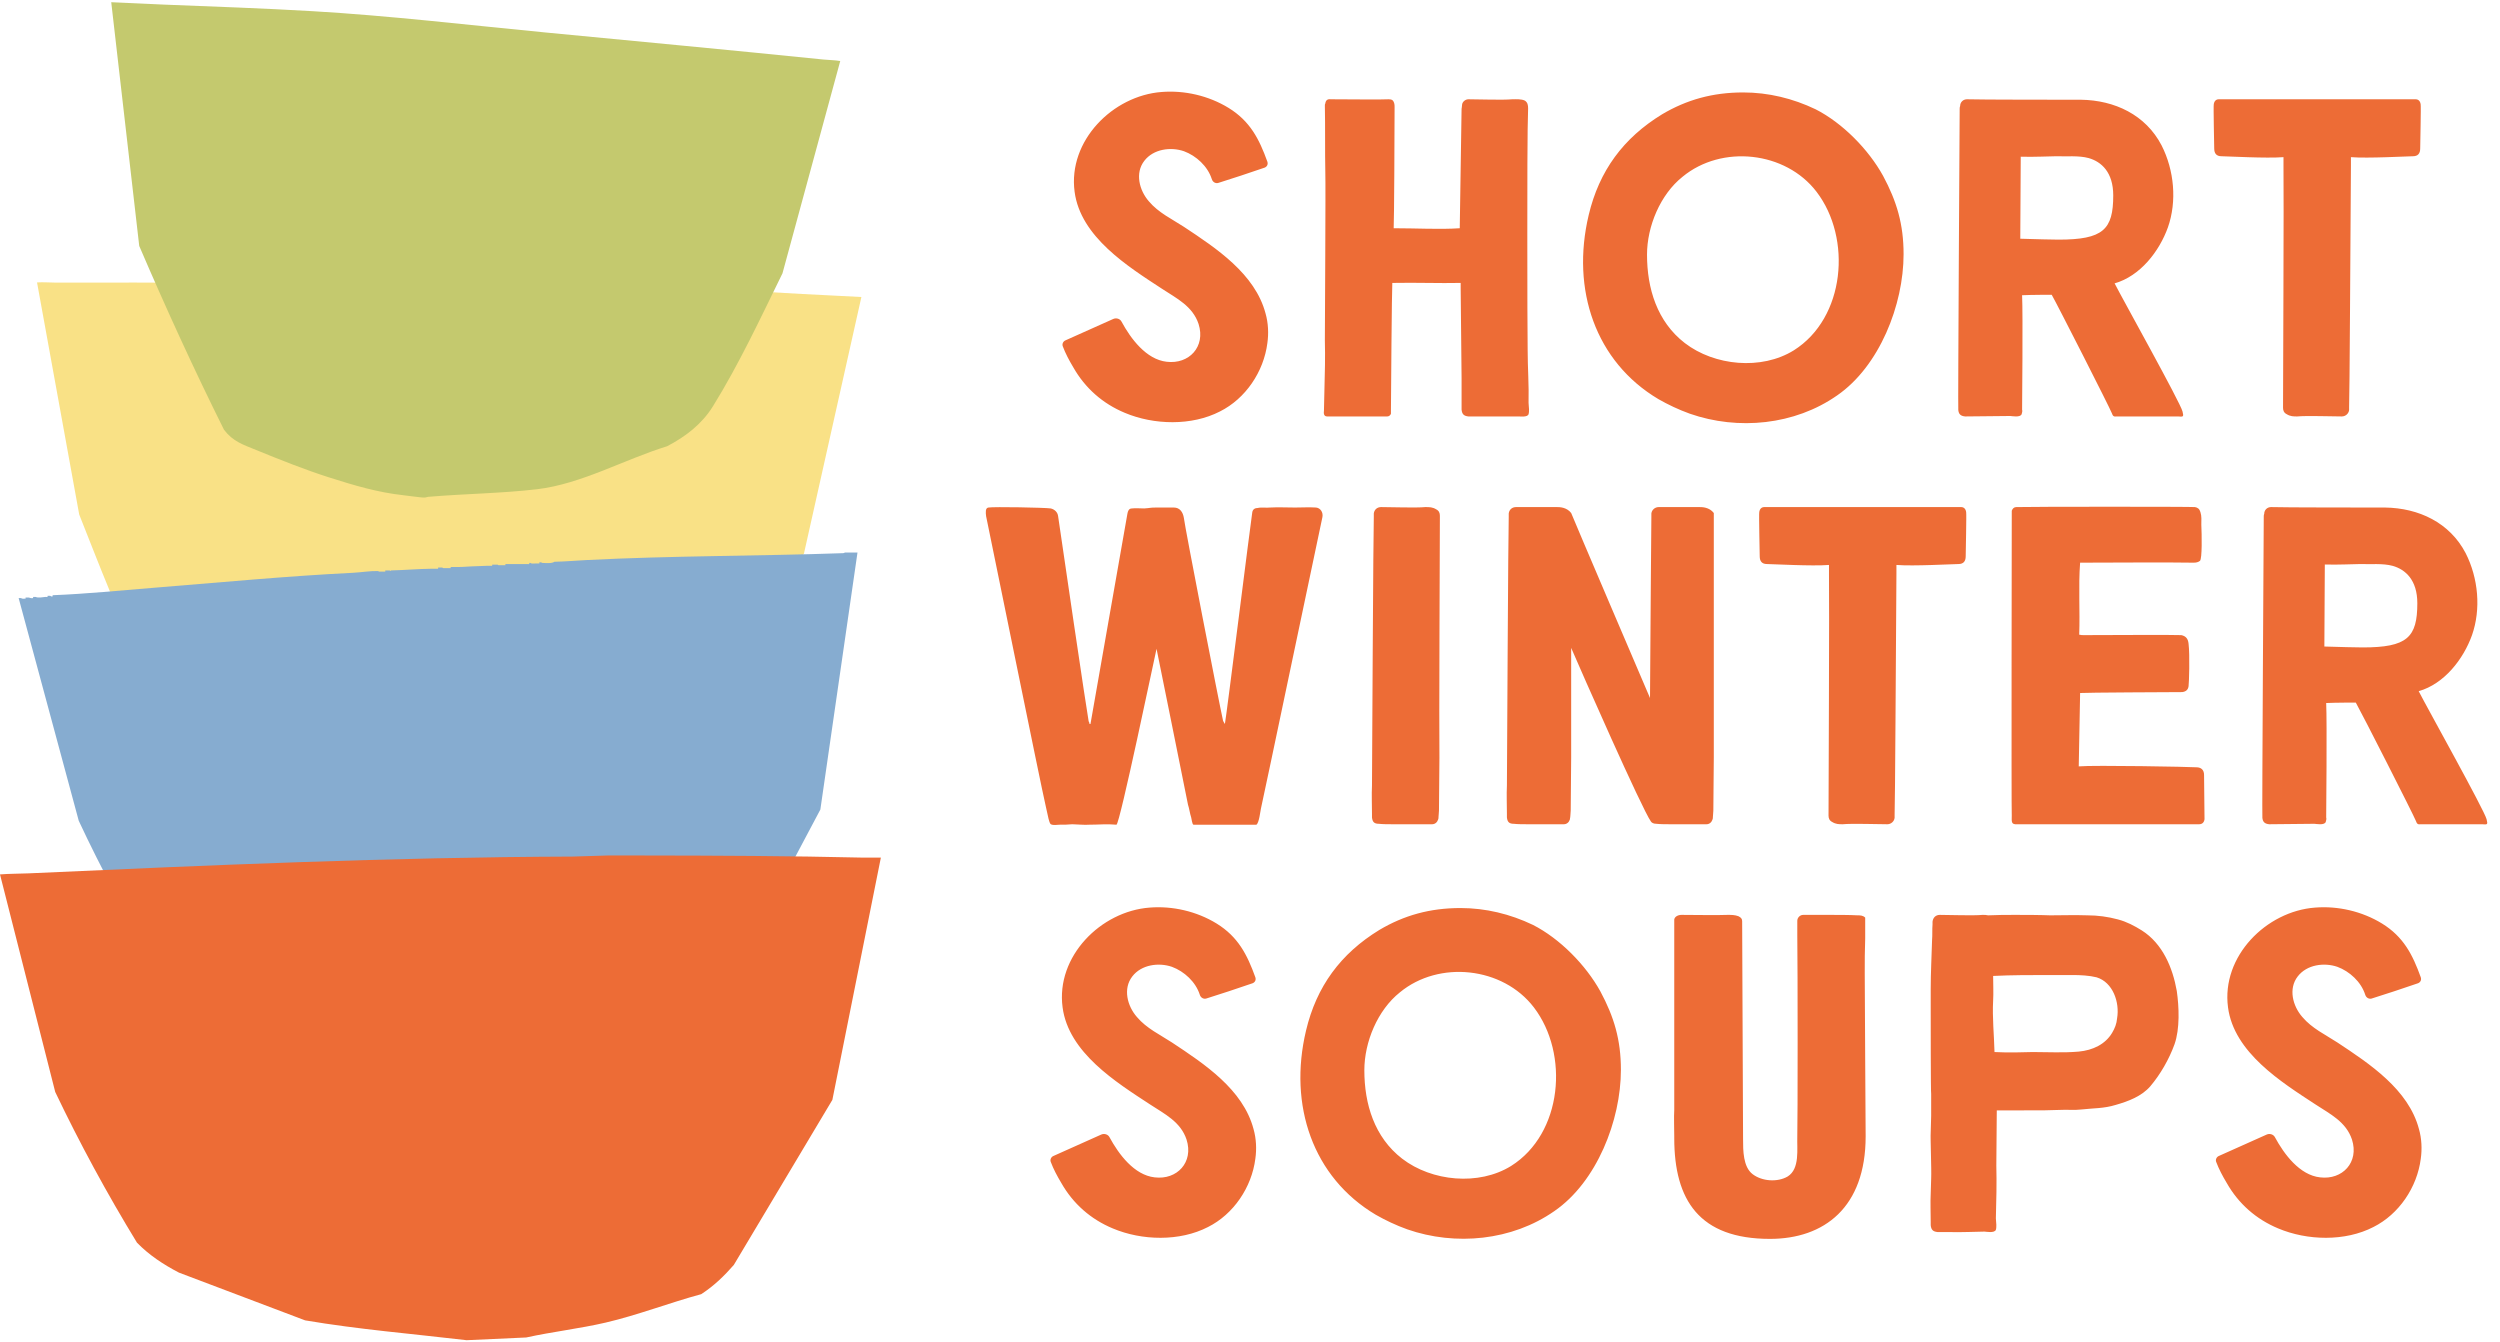
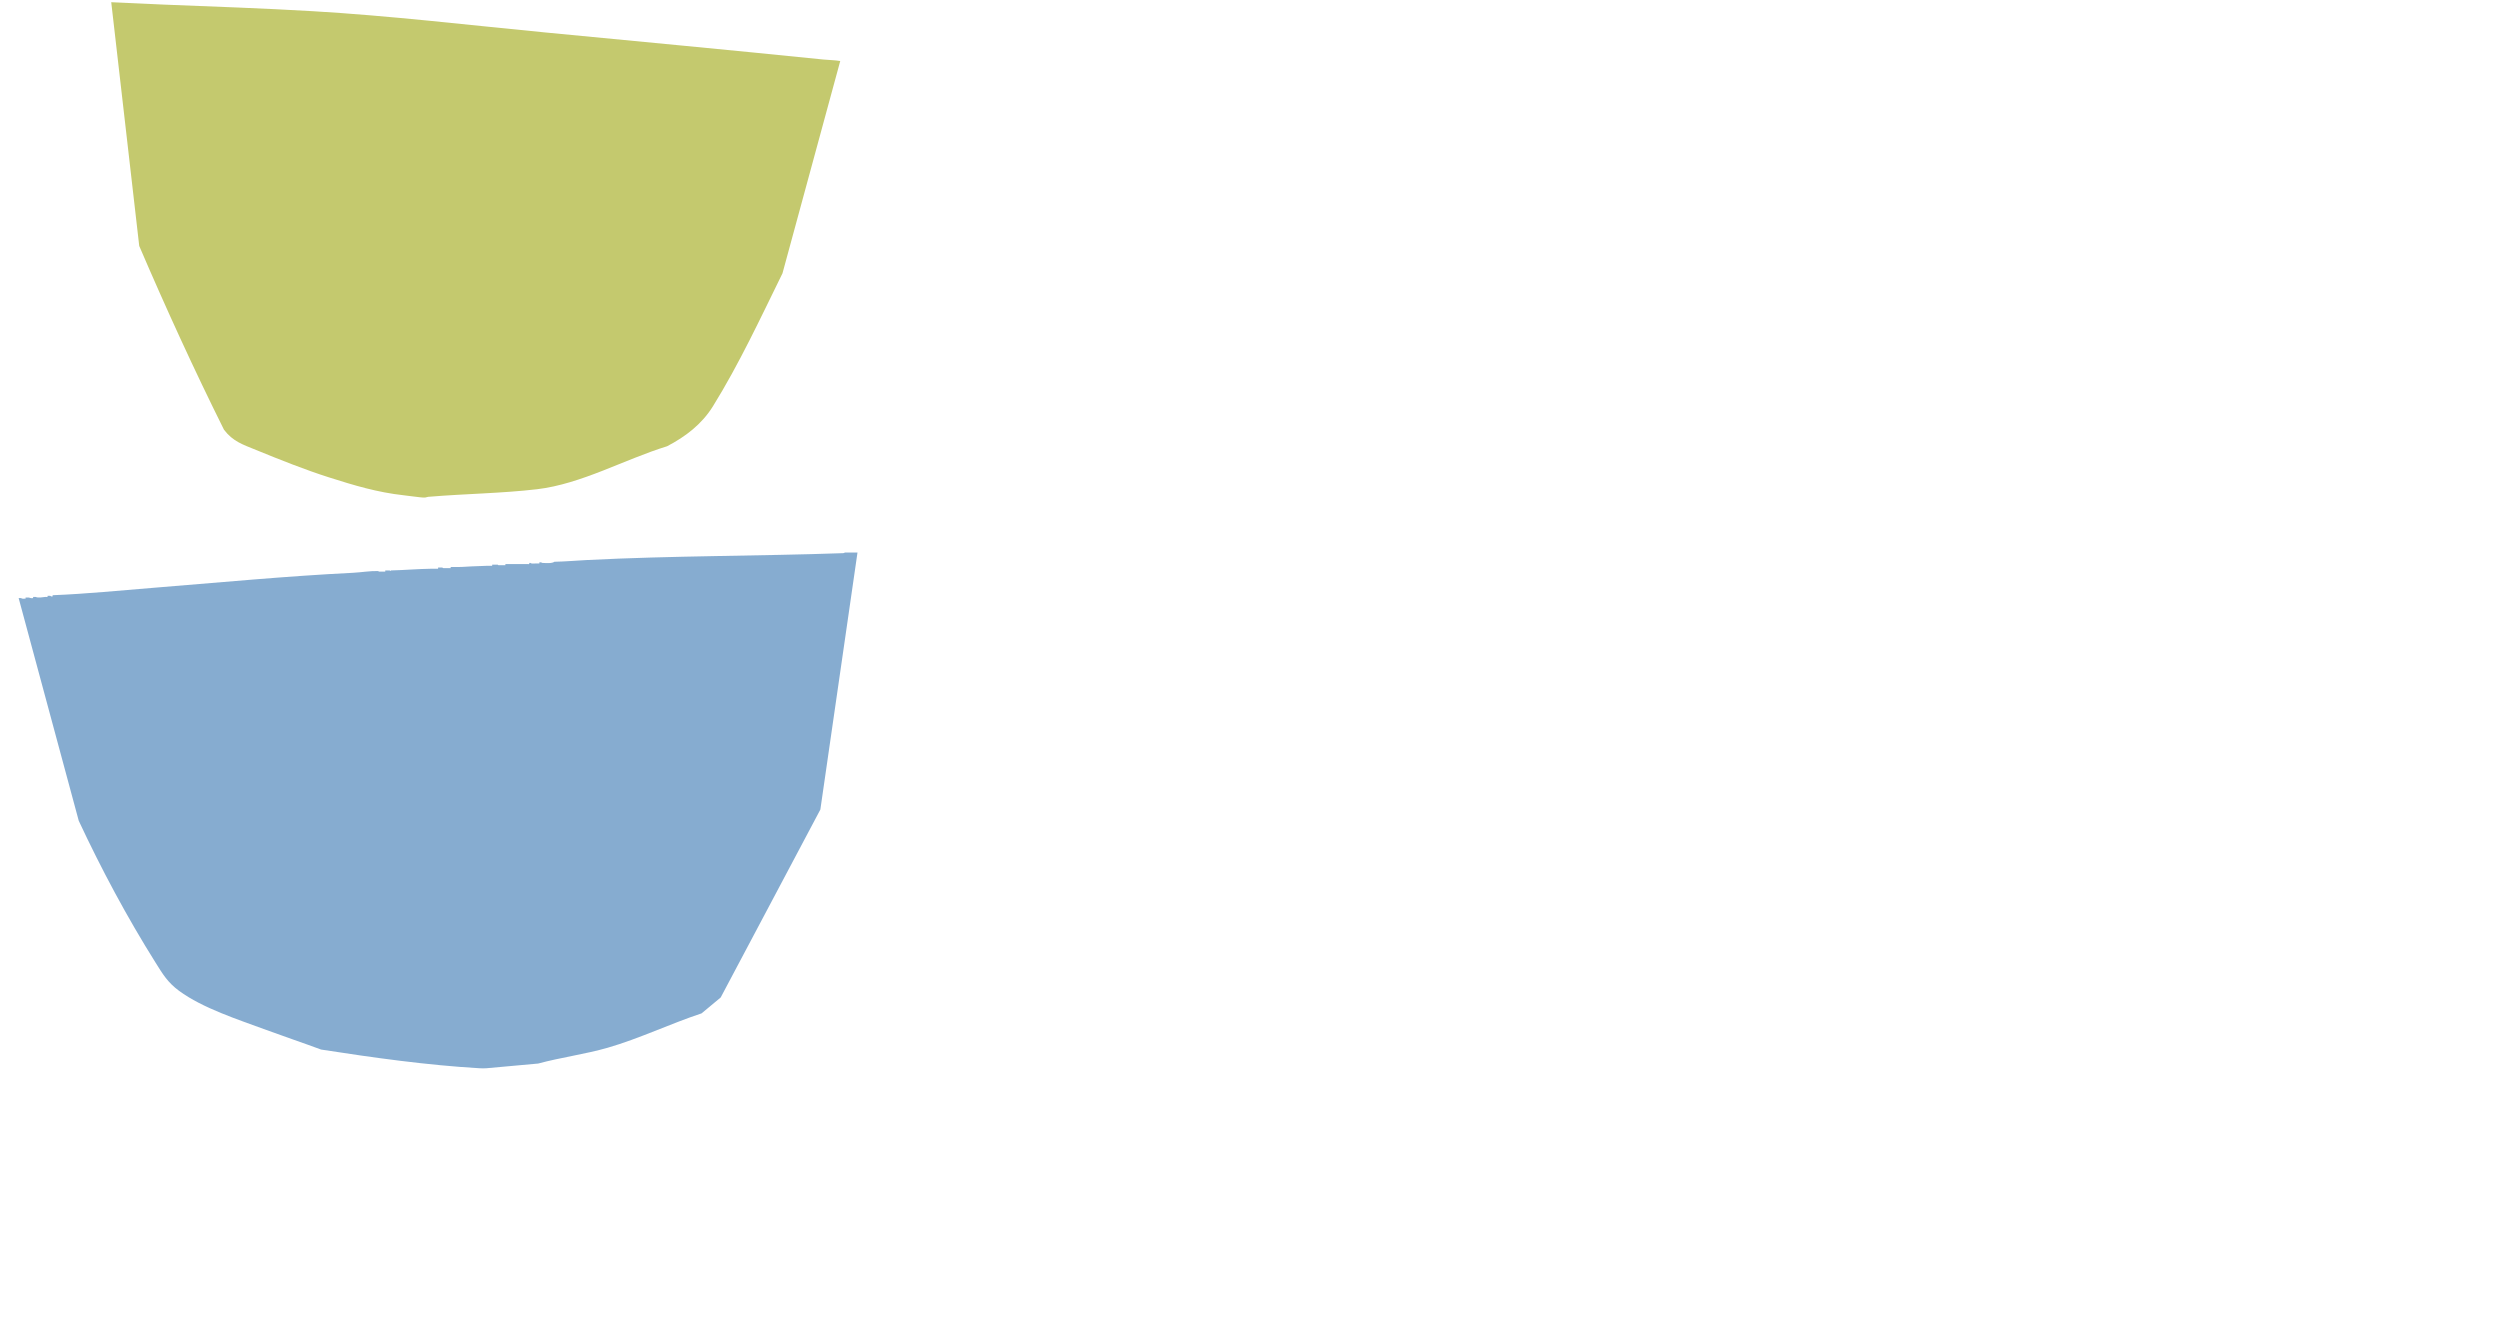
<svg xmlns="http://www.w3.org/2000/svg" fill="none" viewBox="0 0 423 227" height="227" width="423">
-   <path fill="#ED6C36" d="M214.131 53.037C214.594 54.656 214.671 56.43 214.44 58.049C213.823 62.907 210.738 67.456 206.421 69.615C201.64 72.082 195.24 71.928 190.306 69.846C186.605 68.304 183.598 65.682 181.593 62.136C180.899 60.979 180.282 59.822 179.819 58.589C179.665 58.203 179.896 57.741 180.282 57.586L188.378 53.962C188.918 53.731 189.535 53.962 189.766 54.425C191.308 57.278 193.93 60.825 197.399 61.21C201.177 61.673 204.03 58.666 202.797 54.811C201.794 51.803 199.096 50.493 196.628 48.873C190.845 45.095 182.826 40.084 181.824 32.45C180.668 23.814 188.301 16.181 196.551 15.564C200.406 15.256 204.493 16.181 207.886 18.263C211.51 20.499 213.052 23.506 214.44 27.361C214.594 27.824 214.362 28.209 213.977 28.364C211.741 29.135 208.04 30.368 206.266 30.908C205.727 31.139 205.187 30.831 205.033 30.291C204.339 28.132 202.411 26.359 200.329 25.588C198.093 24.817 195.163 25.202 193.621 27.207C192.002 29.289 192.773 32.219 194.392 34.069C196.011 35.997 198.325 37.076 200.329 38.387C205.804 42.011 212.358 46.329 214.131 53.037ZM258.633 68.15C258.633 68.535 258.71 68.921 258.71 69.229C258.71 69.538 258.71 69.846 258.633 70.077C258.479 70.617 257.245 70.463 257.014 70.463C256.397 70.463 252.002 70.463 250.537 70.463C249.92 70.463 249.149 70.463 248.455 70.463C247.684 70.386 247.376 70.077 247.299 69.306C247.299 69.152 247.299 68.921 247.299 68.767C247.299 67.225 247.299 65.451 247.299 63.986C247.299 63.138 247.145 49.722 247.145 48.796C247.145 48.488 247.145 48.257 247.145 47.871C243.444 47.948 239.82 47.794 235.579 47.871C235.502 48.565 235.348 67.841 235.348 69.306C235.348 69.46 235.348 69.692 235.348 70C235.27 70.232 235.039 70.463 234.731 70.463H224.553C224.013 70.463 223.936 70 224.013 69.46C224.013 68.535 224.09 66.993 224.09 66.068C224.167 63.215 224.244 60.362 224.167 57.586C224.167 55.505 224.322 31.139 224.244 29.212C224.167 25.511 224.244 21.578 224.167 17.877C224.167 17.723 224.167 17.646 224.244 17.492C224.322 16.952 224.63 16.721 225.17 16.798C226.789 16.798 234.422 16.875 234.962 16.798C235.502 16.798 235.733 16.952 235.887 17.415C235.964 17.646 235.964 17.877 235.964 18.109C235.964 21.964 235.887 37.693 235.81 38.618C239.743 38.618 243.598 38.85 246.99 38.618C246.99 38.464 247.299 19.265 247.299 18.417C247.299 18.263 247.376 18.109 247.376 17.8C247.376 17.261 247.916 16.798 248.455 16.798C250.306 16.798 254.238 16.952 255.858 16.798C256.474 16.798 257.4 16.721 258.016 17.029C258.479 17.338 258.556 17.8 258.556 18.34C258.556 19.497 258.479 20.73 258.479 21.887C258.402 23.275 258.402 55.35 258.479 59.206C258.479 62.136 258.71 65.22 258.633 68.15ZM318.617 29.752C320.93 34.069 322.086 37.925 322.086 43.014C322.086 51.572 318 61.981 310.829 66.916C303.658 71.928 294.097 72.853 285.924 70C283.997 69.306 282.223 68.458 280.604 67.533C269.964 61.21 265.8 49.028 268.807 36.383C270.58 28.903 274.667 23.352 281.221 19.342C285.385 16.875 289.779 15.641 294.946 15.641C299.186 15.641 303.35 16.644 307.205 18.494C311.754 20.807 316.149 25.279 318.617 29.752ZM303.504 59.283C312.217 53.808 313.374 40.315 307.359 32.45C302.116 25.588 291.322 24.431 284.691 29.906C280.912 32.913 278.676 38.31 278.676 43.091C278.676 48.796 280.373 54.425 285.076 58.049C290.088 61.904 298.03 62.675 303.504 59.283ZM369.28 69.615C369.511 70.54 369.434 70.54 368.509 70.463C367.43 70.463 359.334 70.463 358.177 70.463C357.637 70.54 357.483 70.386 357.329 69.923C356.943 68.921 348.076 51.495 347.151 49.876C346.997 49.876 343.681 49.876 342.139 49.953C342.293 53.191 342.139 68.921 342.139 69.306C342.216 69.538 342.139 69.846 342.062 70.077C341.831 70.694 340.366 70.386 340.134 70.386C339.518 70.386 333.118 70.463 332.501 70.463C331.73 70.386 331.422 70.077 331.344 69.383C331.267 69.152 331.576 19.265 331.576 18.417C331.576 18.34 331.576 18.109 331.653 17.954C331.653 17.261 332.193 16.798 332.809 16.798C334.66 16.875 350.004 16.875 352.086 16.875C357.791 16.952 363.035 19.419 365.733 24.585C367.892 28.826 368.355 34.069 366.813 38.464C365.348 42.551 362.109 46.715 357.791 47.948C359.334 50.955 368.895 68.073 369.28 69.615ZM348.308 40.546C355.864 40.546 357.56 38.85 357.56 33.067C357.56 29.135 355.555 27.361 353.397 26.744C351.7 26.282 349.618 26.513 347.922 26.436C346.843 26.436 344.067 26.59 341.908 26.513C341.908 27.978 341.831 40.238 341.831 40.392C344.452 40.469 347.151 40.546 348.308 40.546ZM409.575 17.646C409.652 17.877 409.498 24.74 409.498 25.125C409.498 25.973 409.112 26.436 408.264 26.436C407.339 26.436 400.631 26.822 397.778 26.59V26.822C397.778 27.13 397.778 27.438 397.778 27.747C397.778 27.824 397.778 27.901 397.778 27.978C397.701 39.467 397.546 68.15 397.469 68.844C397.469 68.998 397.469 69.152 397.469 69.383C397.392 70 396.852 70.463 396.236 70.463C394.462 70.463 390.298 70.309 388.679 70.463C388.062 70.463 387.523 70.463 386.906 70.077C386.443 69.846 386.289 69.46 386.289 68.998C386.289 67.764 386.443 31.91 386.366 28.055C386.366 27.593 386.366 27.053 386.366 26.59C383.513 26.822 376.805 26.436 375.88 26.436C375.032 26.436 374.646 25.973 374.646 25.125C374.646 24.74 374.492 17.877 374.569 17.646C374.646 17.106 374.955 16.798 375.417 16.798C376.034 16.798 381.354 16.798 389.45 16.798C390.607 16.798 391.841 16.798 392.843 16.798C393.46 16.798 394.077 16.798 394.693 16.798C402.789 16.798 408.033 16.798 408.727 16.798C409.189 16.798 409.498 17.106 409.575 17.646ZM222.674 85.875C223.445 85.952 223.907 86.723 223.753 87.494C223.368 89.191 213.652 135.608 213.344 136.841C213.267 137.15 213.036 139.309 212.573 139.54C212.11 139.54 202.858 139.54 201.933 139.54C201.701 139.463 201.624 138.538 201.547 138.306C201.316 137.612 201.239 136.841 201.007 136.147C200.39 133.14 195.764 110.009 195.687 109.777C195.456 110.703 189.442 139.617 188.902 139.54C187.283 139.386 185.972 139.54 184.276 139.54C183.659 139.617 182.039 139.463 181.423 139.463C180.729 139.54 180.035 139.54 179.264 139.54C178.801 139.54 178.261 139.694 177.799 139.463C177.644 139.386 177.49 138.846 177.413 138.538C177.259 137.921 177.105 137.15 176.951 136.456C176.179 133.217 166.927 87.571 166.85 87.34C166.773 86.723 166.696 85.952 167.235 85.875C168.161 85.721 176.719 85.875 177.799 86.029C178.416 86.183 178.955 86.646 179.032 87.34C179.495 90.656 183.967 120.958 184.198 122.037C184.276 122.191 184.353 122.346 184.353 122.5C184.43 122.5 184.43 122.5 184.507 122.5C184.815 120.572 190.521 88.419 190.752 86.954C190.829 86.492 190.984 86.029 191.523 86.029C192.14 85.952 192.911 86.029 193.605 86.029C194.762 85.952 194.53 85.875 195.687 85.875C196.921 85.875 197.383 85.875 198.617 85.875C199.619 85.875 200.159 86.646 200.313 87.648C200.468 89.113 206.25 118.876 206.944 121.96C207.021 122.114 207.099 122.268 207.253 122.5C207.561 120.803 211.648 88.111 211.879 86.723C211.956 86.106 212.419 85.952 212.804 85.952C213.421 85.798 214.269 85.952 214.886 85.875C216.197 85.798 217.816 85.875 219.127 85.875C220.284 85.875 221.517 85.798 222.674 85.875ZM243.628 87.263C243.628 88.496 243.474 124.35 243.551 128.206C243.551 131.058 243.474 134.22 243.474 137.15C243.474 137.535 243.397 137.921 243.397 138.229C243.397 138.383 243.397 138.538 243.32 138.692C243.166 139.154 242.78 139.463 242.317 139.463C240.621 139.463 236.766 139.463 235.686 139.463C234.992 139.463 233.913 139.463 233.296 139.386C232.525 139.386 232.217 139.077 232.14 138.306C232.14 138.152 232.14 137.921 232.14 137.689C232.14 136.224 232.063 134.451 232.14 132.909C232.14 132.061 232.371 88.265 232.448 87.417C232.448 87.263 232.448 87.109 232.448 86.877C232.525 86.26 232.988 85.798 233.682 85.798C235.455 85.798 239.619 85.952 241.161 85.798C241.855 85.798 242.395 85.798 243.011 86.183C243.474 86.415 243.628 86.8 243.628 87.263ZM289.976 128.128C289.976 131.058 289.898 134.22 289.898 137.15C289.898 137.535 289.821 137.921 289.821 138.229C289.821 138.383 289.821 138.538 289.744 138.692C289.59 139.154 289.205 139.463 288.742 139.463C287.046 139.463 283.73 139.463 282.651 139.463C281.957 139.463 280.877 139.463 280.26 139.386C279.798 139.386 279.489 139.232 279.335 139C277.793 136.841 267.461 113.401 265.842 109.623V112.785C265.842 120.187 265.842 126.663 265.842 128.128C265.842 131.058 265.765 134.22 265.765 137.15C265.765 137.535 265.688 137.921 265.688 138.229C265.688 138.383 265.61 138.538 265.61 138.692C265.456 139.154 265.071 139.463 264.608 139.463C262.912 139.463 259.596 139.463 258.517 139.463C257.823 139.463 256.743 139.463 256.126 139.386C255.355 139.386 255.047 139.077 254.97 138.306C254.97 138.152 254.97 137.921 254.97 137.689C254.97 136.224 254.893 134.451 254.97 132.909C254.97 132.061 255.201 88.265 255.278 87.417C255.278 87.263 255.278 87.109 255.278 86.877C255.355 86.26 255.818 85.798 256.512 85.798C258.285 85.798 261.061 85.798 263.451 85.798C263.837 85.798 265.071 85.798 265.842 86.8C265.919 87.109 278.95 117.565 279.181 118.105C279.258 104.997 279.412 87.88 279.412 87.417C279.412 87.263 279.412 87.109 279.412 86.877C279.489 86.26 280.029 85.798 280.646 85.798C282.419 85.798 285.195 85.798 287.585 85.798C287.971 85.798 289.205 85.798 289.976 86.8V112.785C289.976 120.187 289.976 126.663 289.976 128.128ZM332.673 86.646C332.75 86.877 332.596 93.74 332.596 94.125C332.596 94.973 332.21 95.436 331.362 95.436C330.437 95.436 323.729 95.822 320.876 95.59V95.822C320.876 96.13 320.876 96.438 320.876 96.747C320.876 96.824 320.876 96.901 320.876 96.978C320.799 108.467 320.645 137.15 320.568 137.844C320.568 137.998 320.568 138.152 320.568 138.383C320.49 139 319.951 139.463 319.334 139.463C317.56 139.463 313.397 139.309 311.778 139.463C311.161 139.463 310.621 139.463 310.004 139.077C309.542 138.846 309.387 138.461 309.387 137.998C309.387 136.764 309.542 100.91 309.464 97.055C309.464 96.593 309.464 96.053 309.464 95.59C306.612 95.822 299.903 95.436 298.978 95.436C298.13 95.436 297.744 94.973 297.744 94.125C297.744 93.74 297.59 86.877 297.667 86.646C297.744 86.106 298.053 85.798 298.516 85.798C299.132 85.798 304.453 85.798 312.549 85.798C313.705 85.798 314.939 85.798 315.941 85.798C316.558 85.798 317.175 85.798 317.792 85.798C325.888 85.798 331.131 85.798 331.825 85.798C332.288 85.798 332.596 86.106 332.673 86.646ZM372.928 131.136C372.928 131.521 373.005 138.383 373.005 138.615C372.928 139.154 372.619 139.463 372.08 139.463C371.154 139.463 341.623 139.463 341.315 139.463C340.235 139.54 340.39 139 340.39 137.998C340.312 137.15 340.39 86.569 340.39 86.415C340.544 86.029 340.775 85.798 341.161 85.798C343.551 85.721 371 85.721 371.386 85.798C371.848 85.875 372.157 86.106 372.311 86.646C372.542 87.34 372.465 88.034 372.465 88.805C372.542 90.501 372.619 94.511 372.234 94.896C371.925 95.127 371.617 95.205 371.154 95.205C368.764 95.127 352.726 95.205 351.955 95.205C351.647 99.214 351.955 103.455 351.801 107.387C352.11 107.464 352.341 107.464 352.572 107.464C354.808 107.464 368.379 107.387 369.073 107.464C369.844 107.619 370.229 108.081 370.306 108.929C370.538 110.857 370.383 115.637 370.306 116.1C370.229 116.717 369.844 117.025 369.227 117.102C368.456 117.102 352.418 117.18 351.955 117.257L351.724 129.671C354.346 129.439 370.769 129.748 371.617 129.825C372.465 129.825 372.928 130.287 372.928 131.136ZM420.731 138.615C420.962 139.54 420.885 139.54 419.96 139.463C418.881 139.463 410.785 139.463 409.628 139.463C409.088 139.54 408.934 139.386 408.78 138.923C408.394 137.921 399.527 120.495 398.602 118.876C398.448 118.876 395.132 118.876 393.59 118.953C393.744 122.191 393.59 137.921 393.59 138.306C393.667 138.538 393.59 138.846 393.513 139.077C393.282 139.694 391.817 139.386 391.585 139.386C390.969 139.386 384.569 139.463 383.952 139.463C383.181 139.386 382.873 139.077 382.795 138.383C382.718 138.152 383.027 88.265 383.027 87.417C383.027 87.34 383.027 87.109 383.104 86.954C383.104 86.26 383.644 85.798 384.26 85.798C386.111 85.875 401.455 85.875 403.537 85.875C409.242 85.952 414.486 88.419 417.184 93.585C419.343 97.826 419.806 103.069 418.264 107.464C416.799 111.551 413.56 115.715 409.242 116.948C410.785 119.955 420.346 137.073 420.731 138.615ZM399.759 109.546C407.315 109.546 409.011 107.85 409.011 102.067C409.011 98.135 407.006 96.361 404.847 95.744C403.151 95.282 401.069 95.513 399.373 95.436C398.294 95.436 395.518 95.59 393.359 95.513C393.359 96.978 393.282 109.238 393.282 109.392C395.903 109.469 398.602 109.546 399.759 109.546ZM212.098 191.037C212.561 192.656 212.638 194.43 212.406 196.049C211.79 200.907 208.705 205.456 204.388 207.615C199.607 210.082 193.207 209.928 188.273 207.846C184.572 206.304 181.564 203.682 179.56 200.136C178.866 198.979 178.249 197.822 177.786 196.589C177.632 196.203 177.863 195.741 178.249 195.586L186.345 191.962C186.885 191.731 187.502 191.962 187.733 192.425C189.275 195.278 191.897 198.825 195.366 199.21C199.144 199.673 201.997 196.666 200.764 192.811C199.761 189.803 197.063 188.493 194.595 186.874C188.812 183.095 180.793 178.084 179.791 170.45C178.634 161.814 186.268 154.181 194.518 153.564C198.373 153.256 202.46 154.181 205.853 156.263C209.476 158.499 211.019 161.506 212.406 165.361C212.561 165.824 212.329 166.209 211.944 166.364C209.708 167.135 206.007 168.368 204.233 168.908C203.694 169.139 203.154 168.831 203 168.291C202.306 166.132 200.378 164.359 198.296 163.588C196.06 162.817 193.13 163.202 191.588 165.207C189.969 167.289 190.74 170.219 192.359 172.069C193.978 173.997 196.292 175.076 198.296 176.387C203.771 180.011 210.325 184.329 212.098 191.037ZM270.788 167.751C273.101 172.069 274.257 175.925 274.257 181.014C274.257 189.572 270.171 199.981 263 204.916C255.829 209.928 246.268 210.853 238.095 208C236.167 207.306 234.394 206.458 232.775 205.533C222.134 199.21 217.971 187.028 220.978 174.382C222.751 166.903 226.838 161.352 233.392 157.342C237.555 154.875 241.95 153.641 247.116 153.641C251.357 153.641 255.521 154.644 259.376 156.494C263.925 158.807 268.32 163.279 270.788 167.751ZM255.675 197.283C264.388 191.808 265.544 178.315 259.53 170.45C254.287 163.588 243.492 162.431 236.861 167.906C233.083 170.913 230.847 176.31 230.847 181.091C230.847 186.796 232.544 192.425 237.247 196.049C242.259 199.904 250.201 200.675 255.675 197.283ZM315.514 164.667C315.514 168.06 315.668 191.037 315.668 192.271C315.668 204.299 308.652 209.619 299.476 209.619C287.525 209.619 283.284 203.066 283.284 192.579C283.284 192.502 283.284 192.348 283.284 192.271C283.284 191.191 283.207 188.878 283.284 187.799C283.284 187.182 283.284 156.571 283.284 155.954C283.284 155.877 283.284 155.723 283.284 155.569C283.361 155.106 283.901 154.798 284.518 154.798C286.368 154.798 290.763 154.875 292.305 154.798C292.999 154.798 293.539 154.798 294.156 155.029C294.618 155.26 294.773 155.492 294.773 155.877C294.773 156.725 294.927 191.037 294.927 192.733C294.927 194.661 294.927 197.437 296.546 198.671C298.165 199.904 300.787 200.058 302.483 199.056C304.565 197.745 304.025 194.43 304.102 192.271C304.179 190.42 304.179 163.279 304.102 158.345C304.102 157.959 304.102 156.725 304.102 155.8C304.102 155.26 304.565 154.798 305.105 154.798C306.57 154.798 308.497 154.798 309.654 154.798C310.888 154.798 312.969 154.798 314.28 154.875C314.743 154.875 315.205 154.875 315.591 155.26C315.591 156.417 315.591 157.651 315.591 158.807C315.514 161.12 315.514 162.277 315.514 164.667ZM368.313 167.674C368.698 170.373 368.852 174.074 367.927 176.696C367.002 179.24 365.537 181.785 363.841 183.789C362.376 185.486 360.14 186.334 357.981 186.951C355.976 187.567 354.28 187.49 352.198 187.722C350.964 187.876 349.73 187.722 348.497 187.799C346.261 187.876 346.184 187.876 341.557 187.876C340.324 187.876 339.09 187.876 337.856 187.876C337.856 190.883 337.779 194.198 337.779 197.206C337.856 200.136 337.779 203.22 337.702 206.15C337.702 206.535 337.779 206.921 337.779 207.229C337.779 207.538 337.779 207.846 337.702 208.077C337.471 208.694 336.006 208.386 335.774 208.386C335.158 208.386 331.148 208.54 329.76 208.463C329.143 208.463 328.449 208.463 327.833 208.463C327.062 208.386 326.753 208.077 326.676 207.306C326.676 207.152 326.676 206.921 326.676 206.767C326.676 205.224 326.599 203.451 326.676 201.986C326.676 201.138 326.753 200.29 326.753 199.442C326.83 197.822 326.599 192.502 326.676 191.577C326.676 190.652 326.753 189.726 326.753 188.801C326.753 187.876 326.753 186.874 326.753 185.948V185.1C326.676 185.1 326.676 171.915 326.676 170.373C326.676 169.371 326.676 168.368 326.676 167.366C326.676 164.59 326.83 161.814 326.907 159.039C326.984 158.19 326.907 157.265 326.984 156.417C326.984 156.34 326.984 156.109 326.984 155.954C327.062 155.26 327.524 154.798 328.218 154.798C329.992 154.798 333.847 154.952 335.466 154.798C335.774 154.798 336.083 154.798 336.391 154.875C337.933 154.798 339.475 154.798 341.018 154.798C345.952 154.798 346.415 154.875 346.878 154.875C348.959 154.875 351.041 154.798 353.2 154.875C354.896 154.875 356.67 155.106 358.366 155.569C359.831 155.954 361.142 156.648 362.376 157.419C365.922 159.655 367.619 163.742 368.313 167.674ZM357.364 174.768C357.826 173.997 358.135 173.226 358.212 172.301C358.675 169.602 357.518 166.209 354.742 165.361C353.509 165.053 351.966 164.976 350.733 164.976C349.422 164.976 348.034 164.976 346.723 164.976C343.639 164.976 340.324 164.976 337.239 165.13C337.239 166.286 337.316 168.137 337.239 169.294C337.085 172.224 337.394 175.076 337.471 178.006C340.092 178.161 342.791 178.006 343.948 178.006C346.569 178.006 349.114 178.161 351.735 177.929C354.125 177.698 356.207 176.696 357.364 174.768ZM409.288 191.037C409.751 192.656 409.828 194.43 409.596 196.049C408.98 200.907 405.895 205.456 401.577 207.615C396.797 210.082 390.397 209.928 385.463 207.846C381.761 206.304 378.754 203.682 376.75 200.136C376.056 198.979 375.439 197.822 374.976 196.589C374.822 196.203 375.053 195.741 375.439 195.586L383.535 191.962C384.075 191.731 384.691 191.962 384.923 192.425C386.465 195.278 389.086 198.825 392.556 199.21C396.334 199.673 399.187 196.666 397.954 192.811C396.951 189.803 394.252 188.493 391.785 186.874C386.002 183.095 377.983 178.084 376.981 170.45C375.824 161.814 383.458 154.181 391.708 153.564C395.563 153.256 399.65 154.181 403.042 156.263C406.666 158.499 408.208 161.506 409.596 165.361C409.751 165.824 409.519 166.209 409.134 166.364C406.898 167.135 403.197 168.368 401.423 168.908C400.884 169.139 400.344 168.831 400.19 168.291C399.496 166.132 397.568 164.359 395.486 163.588C393.25 162.817 390.32 163.202 388.778 165.207C387.159 167.289 387.93 170.219 389.549 172.069C391.168 173.997 393.481 175.076 395.486 176.387C400.961 180.011 407.515 184.329 409.288 191.037Z" />
  <g style="mix-blend-mode:multiply">
-     <path fill="#F9E186" d="M77.207 133.836C77.026 133.812 76.65 133.612 76.407 133.614C69.742 132.445 62.719 131.709 56.115 130.336C47.79 128.603 40.016 123.379 32.19 120.266C28.851 118.195 25.986 115.661 24.205 112.245C19.972 104.12 16.776 95.522 13.401 87.055L6.266 47.786C7.343 47.713 8.421 47.821 9.495 47.819C27.255 47.776 45.027 47.876 62.809 47.926C77.644 47.967 92.488 47.694 107.31 48.262C116.779 48.626 126.27 49.208 135.75 49.744C139.084 49.932 142.419 50.062 145.748 50.255L136.033 93.647C129.861 104.339 123.422 114.889 116.624 125.224C114.704 127.195 112.744 127.566 110.164 128.298C105.522 129.61 100.542 130.976 95.817 131.929C90.883 132.923 86.372 133.759 81.296 133.813C80.261 133.825 79.158 133.879 78.164 133.88C77.872 133.881 77.492 133.877 77.211 133.841L77.207 133.836Z" />
-   </g>
+     </g>
  <g style="mix-blend-mode:multiply">
    <path fill="#C4C96E" d="M71.931 84.184C72.093 84.177 72.442 84.024 72.657 84.048C78.644 83.544 84.909 83.476 90.859 82.779C98.362 81.897 105.687 77.717 112.871 75.507C116.002 73.873 118.755 71.766 120.63 68.743C125.085 61.553 128.668 53.831 132.396 46.247L142.169 10.325C141.225 10.163 140.264 10.168 139.316 10.072C123.642 8.473 107.945 7.005 92.243 5.49C79.144 4.225 66.064 2.667 52.93 1.895C44.538 1.402 36.108 1.111 27.692 0.777C24.733 0.66 21.777 0.488 18.821 0.374L23.558 41.613C28.06 52.106 32.811 62.491 37.897 72.707C39.418 74.71 41.115 75.227 43.328 76.135C47.31 77.764 51.585 79.473 55.671 80.774C59.939 82.133 63.847 83.308 68.324 83.803C69.236 83.905 70.205 84.053 71.082 84.141C71.34 84.167 71.675 84.197 71.927 84.188L71.931 84.184Z" />
  </g>
  <g style="mix-blend-mode:multiply">
    <path fill="#86ACD0" d="M145.086 93.5L138.804 136.977L121.941 168.772L118.707 171.462C113.458 173.195 108.121 175.751 102.824 177.277C99.035 178.369 94.887 178.913 91.063 179.952L82.208 180.755C81.893 180.743 81.565 180.775 81.25 180.755C72.27 180.236 63.233 178.965 54.334 177.586C51.264 176.449 48.149 175.407 45.079 174.274C40.305 172.513 34.276 170.582 30.297 167.648C28.371 166.227 27.537 164.819 26.335 162.9C21.468 155.149 17.169 147.094 13.323 138.872L3.154 101.194C3.287 101.174 3.46 101.218 3.58 101.194C3.731 101.377 4.09 101.271 4.326 101.291V101.097C4.503 101.097 4.68 101.084 4.858 101.097C4.96 101.101 5.35 101.295 5.603 101.194V100.999C5.741 100.991 5.887 101.011 6.029 100.999C6.495 101.21 7.165 101.048 7.68 100.999C7.879 100.979 8.11 101.117 8.052 100.809C8.194 100.809 8.336 100.8 8.478 100.809C8.5 100.809 8.709 100.999 8.904 100.906V100.711C14.583 100.492 20.395 99.9 26.087 99.445C37.289 98.548 48.482 97.473 59.711 96.917C61.099 96.848 62.63 96.58 64.014 96.621C64.023 96.621 64.001 96.706 64.174 96.714C64.511 96.73 64.852 96.714 65.185 96.714V96.519C65.434 96.515 65.682 96.519 65.93 96.519L66.09 96.617L66.143 96.519C68.45 96.462 70.744 96.26 73.06 96.227C73.415 96.223 73.77 96.231 74.125 96.227V96.032C74.373 96.036 74.621 96.024 74.87 96.032C74.879 96.032 74.861 96.118 75.03 96.126C75.438 96.142 75.85 96.121 76.254 96.126V95.931C76.396 95.935 76.538 95.927 76.68 95.931C77.887 95.967 78.597 95.898 79.763 95.833C80.615 95.785 81.463 95.752 82.319 95.736C82.638 95.732 82.958 95.74 83.277 95.736V95.541C83.592 95.541 83.916 95.529 84.235 95.541C84.244 95.541 84.222 95.626 84.395 95.635C84.768 95.651 85.145 95.63 85.513 95.635V95.44C86.112 95.44 86.72 95.44 87.323 95.44C87.927 95.44 88.565 95.456 89.191 95.44C89.395 95.436 89.617 95.537 89.559 95.245C89.63 95.245 89.701 95.245 89.772 95.245C89.785 95.245 89.799 95.338 90.029 95.346C90.438 95.363 90.855 95.326 91.263 95.342V95.148C91.369 95.152 91.476 95.148 91.582 95.148C91.596 95.148 91.609 95.245 91.84 95.249C92.425 95.265 93.357 95.367 93.814 95.05C95.659 95.014 97.46 94.851 99.293 94.758C113.747 94.019 128.258 94.101 142.713 93.593L142.97 93.492H145.099L145.086 93.5Z" />
  </g>
  <g style="mix-blend-mode:multiply">
-     <path fill="#ED6C36" d="M102.795 144.75C104.786 144.75 106.778 144.75 108.769 144.75C121.189 144.765 133.695 144.817 146.102 145.11C147.081 145.132 148.064 145.084 149.042 145.11L140.837 186.096L124.159 214.03C122.528 215.9 120.824 217.551 118.653 218.972C113.31 220.415 107.872 222.526 102.486 223.78C98.117 224.796 93.43 225.334 89.031 226.302L78.946 226.762C69.83 225.687 60.65 224.937 51.625 223.405L30.282 215.329C27.587 213.927 25.209 212.342 23.175 210.258C18.102 201.948 13.489 193.448 9.343 184.76L0 147.951C1.588 147.821 3.193 147.844 4.79 147.773C35.441 146.386 66.148 145.039 96.877 144.932L102.795 144.75Z" />
-   </g>
+     </g>
</svg>